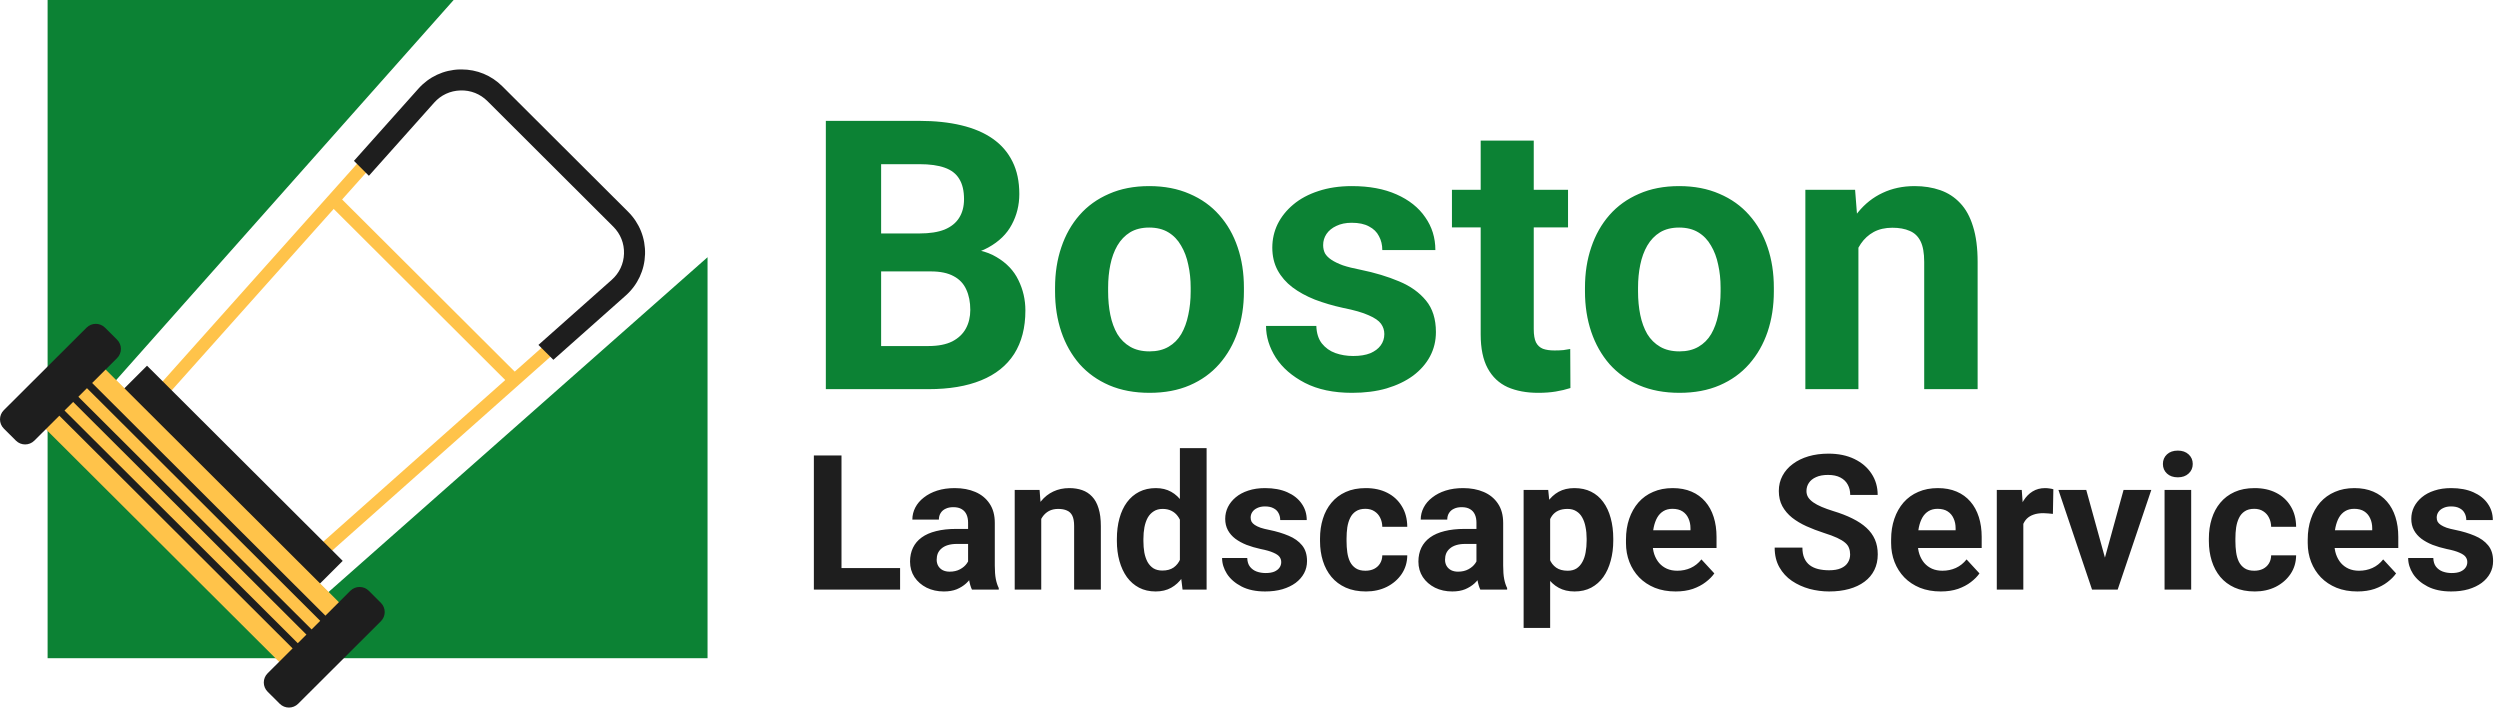
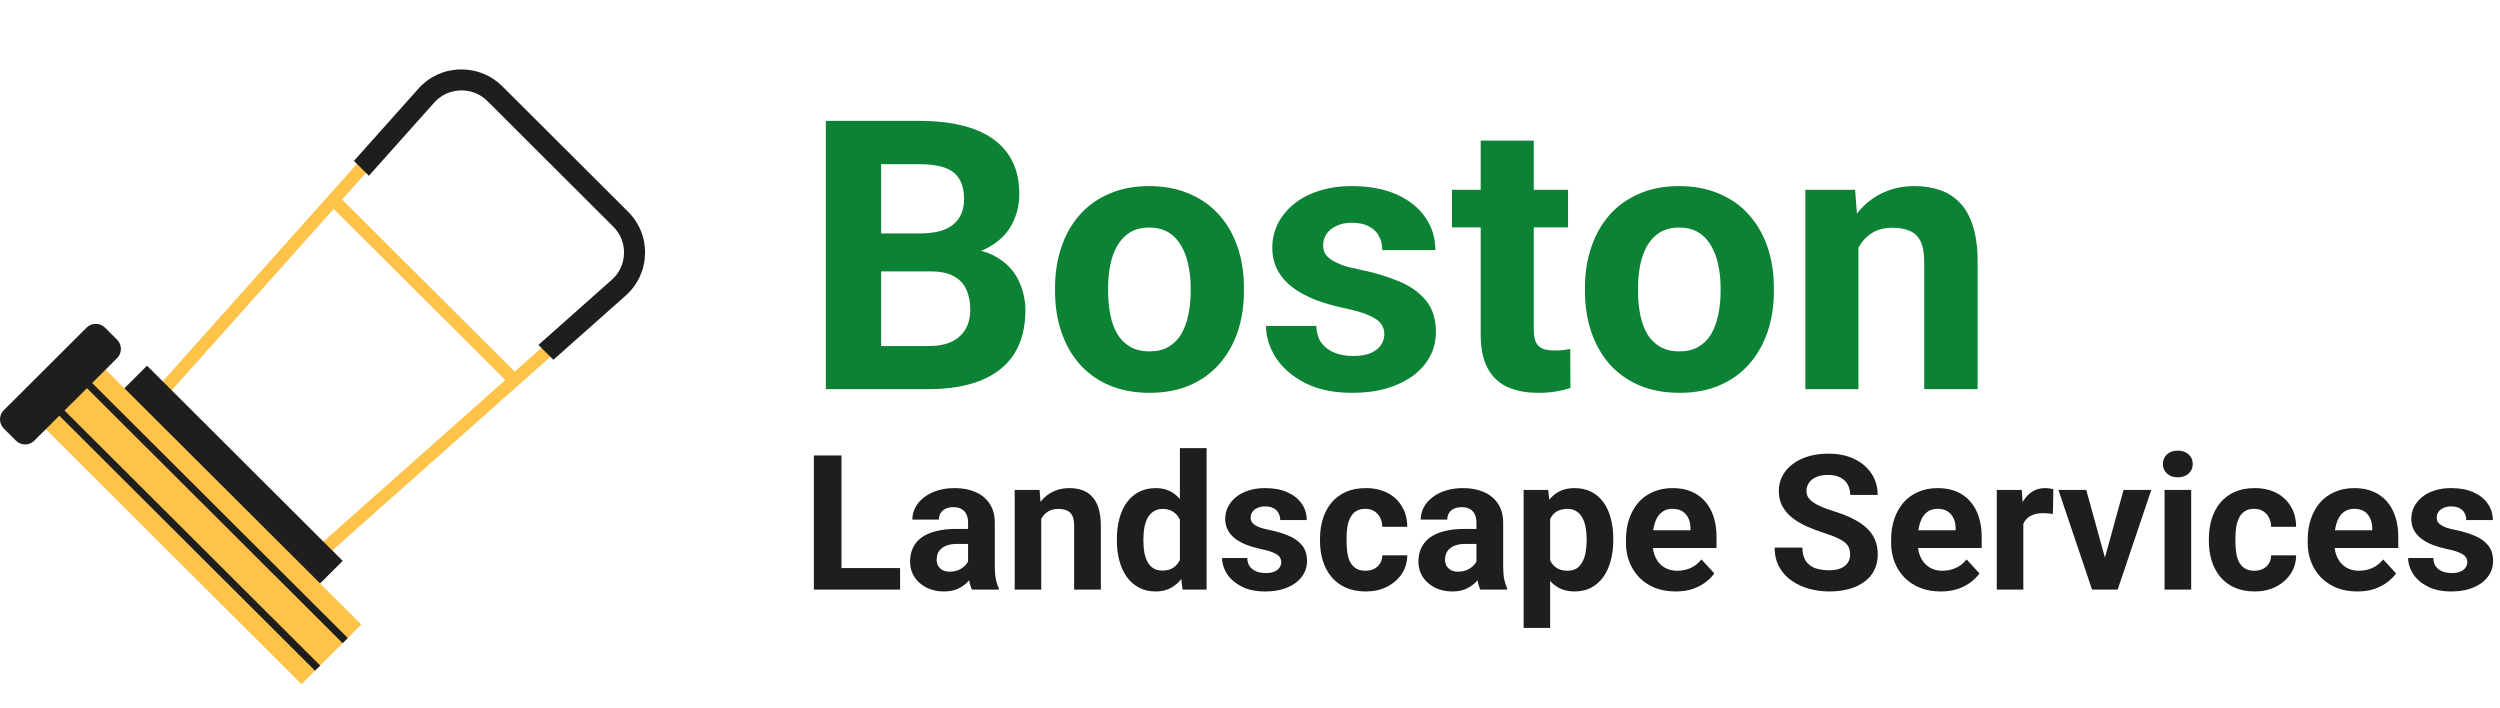
<svg xmlns="http://www.w3.org/2000/svg" width="212" height="60" viewBox="0 0 212 60" fill="none">
  <g clip-path="url(#clip0_210_179)">
-     <path d="M60 55.816V21.812L27.836 50.224L9.824 32.259L38.468 0H4.037V55.816H60Z" fill="#0C8234" />
    <path d="M39.143 6.24C40.356 6.24 41.489 6.709 42.347 7.566L53.017 18.207C53.911 19.099 54.381 20.282 54.346 21.538C54.308 22.798 53.772 23.95 52.828 24.788L22.59 51.644L8.82 37.91L35.75 7.758C36.59 6.816 37.745 6.281 39.008 6.243C39.052 6.243 39.099 6.243 39.143 6.243V6.24ZM22.634 50.18L52.114 23.994C52.834 23.355 53.248 22.474 53.273 21.513C53.301 20.553 52.941 19.649 52.26 18.969L41.59 8.328C40.908 7.648 40.002 7.289 39.039 7.317C38.076 7.345 37.193 7.755 36.552 8.472L10.297 37.873L22.634 50.177V50.18Z" fill="#FFC34A" />
    <path d="M9.53 33.942L26.124 50.492L29.062 47.563L12.468 31.012L9.53 33.942Z" fill="#1E1E1E" />
    <path d="M2.433 34.947L25.57 58.022L30.641 52.964L7.505 29.888L2.433 34.947Z" fill="#FFC34A" />
    <path d="M6.36 31.029L5.92 31.468L29.057 54.544L29.496 54.105L6.36 31.029Z" fill="#1E1E1E" />
-     <path d="M5.189 32.196L4.749 32.635L27.886 55.711L28.325 55.272L5.189 32.196Z" fill="#1E1E1E" />
    <path d="M4.018 33.364L3.578 33.802L26.714 56.878L27.154 56.439L4.018 33.364Z" fill="#1E1E1E" />
-     <path d="M29.711 50.097L22.693 57.097C22.262 57.527 22.262 58.225 22.693 58.655L23.72 59.679C24.152 60.109 24.851 60.109 25.283 59.679L32.3 52.68C32.732 52.249 32.732 51.552 32.3 51.121L31.274 50.097C30.842 49.667 30.143 49.667 29.711 50.097Z" fill="#1E1E1E" />
    <path d="M7.341 27.784L0.323 34.783C-0.108 35.214 -0.108 35.912 0.323 36.342L1.35 37.366C1.781 37.796 2.481 37.796 2.912 37.366L9.93 30.367C10.362 29.936 10.362 29.238 9.93 28.808L8.903 27.784C8.472 27.354 7.772 27.354 7.341 27.784Z" fill="#1E1E1E" />
    <path d="M31.283 14.905L36.817 8.705C37.391 8.06 38.184 7.692 39.049 7.67C39.914 7.641 40.725 7.966 41.337 8.576L52.007 19.221C52.62 19.832 52.941 20.641 52.916 21.504C52.891 22.367 52.522 23.157 51.874 23.73L45.659 29.249L46.925 30.512L53.062 25.062C54.078 24.158 54.659 22.914 54.7 21.554C54.738 20.197 54.229 18.919 53.267 17.959L42.597 7.317C41.669 6.391 40.447 5.888 39.14 5.888C39.093 5.888 39.042 5.888 38.992 5.888C37.631 5.925 36.381 6.508 35.478 7.522L30.014 13.642L31.28 14.905H31.283Z" fill="#1E1E1E" />
    <path d="M28.649 16.555L27.89 17.311L43.247 32.628L44.006 31.872L28.649 16.555Z" fill="#FFC34A" />
  </g>
  <path d="M78.938 23.016H73.094L73.062 19.797H77.969C78.833 19.797 79.542 19.688 80.094 19.469C80.646 19.24 81.057 18.912 81.328 18.484C81.609 18.047 81.75 17.516 81.75 16.891C81.75 16.182 81.615 15.609 81.344 15.172C81.083 14.734 80.672 14.417 80.109 14.219C79.557 14.021 78.844 13.922 77.969 13.922H74.719V33H70.031V10.25H77.969C79.292 10.25 80.474 10.375 81.516 10.625C82.568 10.875 83.458 11.255 84.188 11.766C84.917 12.276 85.474 12.922 85.859 13.703C86.245 14.474 86.438 15.391 86.438 16.453C86.438 17.391 86.224 18.255 85.797 19.047C85.38 19.838 84.719 20.484 83.812 20.984C82.917 21.484 81.745 21.76 80.297 21.812L78.938 23.016ZM78.734 33H71.812L73.641 29.344H78.734C79.557 29.344 80.229 29.213 80.75 28.953C81.271 28.682 81.656 28.318 81.906 27.859C82.156 27.401 82.281 26.875 82.281 26.281C82.281 25.615 82.167 25.037 81.938 24.547C81.719 24.057 81.365 23.682 80.875 23.422C80.385 23.151 79.74 23.016 78.938 23.016H74.422L74.453 19.797H80.078L81.156 21.062C82.542 21.042 83.656 21.287 84.5 21.797C85.354 22.297 85.974 22.948 86.359 23.75C86.755 24.552 86.953 25.412 86.953 26.328C86.953 27.787 86.635 29.016 86 30.016C85.365 31.005 84.432 31.75 83.203 32.25C81.984 32.75 80.495 33 78.734 33ZM89.469 24.719V24.391C89.469 23.151 89.646 22.01 90 20.969C90.354 19.917 90.87 19.005 91.547 18.234C92.224 17.463 93.057 16.865 94.047 16.438C95.037 16 96.172 15.781 97.453 15.781C98.734 15.781 99.875 16 100.875 16.438C101.875 16.865 102.714 17.463 103.391 18.234C104.078 19.005 104.599 19.917 104.953 20.969C105.307 22.01 105.484 23.151 105.484 24.391V24.719C105.484 25.948 105.307 27.088 104.953 28.141C104.599 29.182 104.078 30.094 103.391 30.875C102.714 31.646 101.88 32.245 100.891 32.672C99.901 33.099 98.766 33.312 97.484 33.312C96.203 33.312 95.062 33.099 94.062 32.672C93.073 32.245 92.234 31.646 91.547 30.875C90.87 30.094 90.354 29.182 90 28.141C89.646 27.088 89.469 25.948 89.469 24.719ZM93.969 24.391V24.719C93.969 25.427 94.031 26.088 94.156 26.703C94.281 27.318 94.479 27.859 94.75 28.328C95.031 28.787 95.396 29.146 95.844 29.406C96.292 29.667 96.838 29.797 97.484 29.797C98.109 29.797 98.646 29.667 99.094 29.406C99.542 29.146 99.901 28.787 100.172 28.328C100.443 27.859 100.641 27.318 100.766 26.703C100.901 26.088 100.969 25.427 100.969 24.719V24.391C100.969 23.703 100.901 23.057 100.766 22.453C100.641 21.838 100.438 21.297 100.156 20.828C99.885 20.349 99.526 19.974 99.078 19.703C98.63 19.432 98.088 19.297 97.453 19.297C96.818 19.297 96.276 19.432 95.828 19.703C95.391 19.974 95.031 20.349 94.75 20.828C94.479 21.297 94.281 21.838 94.156 22.453C94.031 23.057 93.969 23.703 93.969 24.391ZM117.391 28.328C117.391 28.005 117.297 27.713 117.109 27.453C116.922 27.193 116.573 26.953 116.062 26.734C115.562 26.505 114.839 26.297 113.891 26.109C113.036 25.922 112.24 25.688 111.5 25.406C110.771 25.115 110.135 24.766 109.594 24.359C109.062 23.953 108.646 23.474 108.344 22.922C108.042 22.359 107.891 21.719 107.891 21C107.891 20.292 108.042 19.625 108.344 19C108.656 18.375 109.099 17.823 109.672 17.344C110.255 16.854 110.964 16.474 111.797 16.203C112.641 15.922 113.589 15.781 114.641 15.781C116.109 15.781 117.37 16.016 118.422 16.484C119.484 16.953 120.297 17.599 120.859 18.422C121.432 19.234 121.719 20.162 121.719 21.203H117.219C117.219 20.766 117.125 20.375 116.938 20.031C116.76 19.677 116.479 19.401 116.094 19.203C115.719 18.995 115.229 18.891 114.625 18.891C114.125 18.891 113.693 18.979 113.328 19.156C112.964 19.323 112.682 19.552 112.484 19.844C112.297 20.125 112.203 20.438 112.203 20.781C112.203 21.042 112.255 21.276 112.359 21.484C112.474 21.682 112.656 21.865 112.906 22.031C113.156 22.198 113.479 22.354 113.875 22.5C114.281 22.635 114.781 22.76 115.375 22.875C116.594 23.125 117.682 23.453 118.641 23.859C119.599 24.255 120.359 24.797 120.922 25.484C121.484 26.162 121.766 27.052 121.766 28.156C121.766 28.906 121.599 29.594 121.266 30.219C120.932 30.844 120.453 31.391 119.828 31.859C119.203 32.318 118.453 32.677 117.578 32.938C116.714 33.188 115.74 33.312 114.656 33.312C113.083 33.312 111.75 33.031 110.656 32.469C109.573 31.906 108.75 31.193 108.188 30.328C107.635 29.453 107.359 28.557 107.359 27.641H111.625C111.646 28.255 111.802 28.75 112.094 29.125C112.396 29.5 112.776 29.771 113.234 29.938C113.703 30.104 114.208 30.188 114.75 30.188C115.333 30.188 115.818 30.109 116.203 29.953C116.589 29.787 116.88 29.568 117.078 29.297C117.286 29.016 117.391 28.693 117.391 28.328ZM132.969 16.094V19.281H123.125V16.094H132.969ZM125.562 11.922H130.062V27.906C130.062 28.396 130.125 28.771 130.25 29.031C130.385 29.292 130.583 29.474 130.844 29.578C131.104 29.672 131.432 29.719 131.828 29.719C132.109 29.719 132.359 29.708 132.578 29.688C132.807 29.656 133 29.625 133.156 29.594L133.172 32.906C132.786 33.031 132.37 33.13 131.922 33.203C131.474 33.276 130.979 33.312 130.438 33.312C129.448 33.312 128.583 33.151 127.844 32.828C127.115 32.495 126.552 31.963 126.156 31.234C125.76 30.505 125.562 29.547 125.562 28.359V11.922ZM134.406 24.719V24.391C134.406 23.151 134.583 22.01 134.938 20.969C135.292 19.917 135.807 19.005 136.484 18.234C137.161 17.463 137.995 16.865 138.984 16.438C139.974 16 141.109 15.781 142.391 15.781C143.672 15.781 144.812 16 145.812 16.438C146.812 16.865 147.651 17.463 148.328 18.234C149.016 19.005 149.536 19.917 149.891 20.969C150.245 22.01 150.422 23.151 150.422 24.391V24.719C150.422 25.948 150.245 27.088 149.891 28.141C149.536 29.182 149.016 30.094 148.328 30.875C147.651 31.646 146.818 32.245 145.828 32.672C144.839 33.099 143.703 33.312 142.422 33.312C141.141 33.312 140 33.099 139 32.672C138.01 32.245 137.172 31.646 136.484 30.875C135.807 30.094 135.292 29.182 134.938 28.141C134.583 27.088 134.406 25.948 134.406 24.719ZM138.906 24.391V24.719C138.906 25.427 138.969 26.088 139.094 26.703C139.219 27.318 139.417 27.859 139.688 28.328C139.969 28.787 140.333 29.146 140.781 29.406C141.229 29.667 141.776 29.797 142.422 29.797C143.047 29.797 143.583 29.667 144.031 29.406C144.479 29.146 144.839 28.787 145.109 28.328C145.38 27.859 145.578 27.318 145.703 26.703C145.839 26.088 145.906 25.427 145.906 24.719V24.391C145.906 23.703 145.839 23.057 145.703 22.453C145.578 21.838 145.375 21.297 145.094 20.828C144.823 20.349 144.464 19.974 144.016 19.703C143.568 19.432 143.026 19.297 142.391 19.297C141.755 19.297 141.214 19.432 140.766 19.703C140.328 19.974 139.969 20.349 139.688 20.828C139.417 21.297 139.219 21.838 139.094 22.453C138.969 23.057 138.906 23.703 138.906 24.391ZM157.594 19.703V33H153.094V16.094H157.312L157.594 19.703ZM156.938 23.953H155.719C155.719 22.703 155.88 21.578 156.203 20.578C156.526 19.568 156.979 18.708 157.562 18C158.146 17.281 158.839 16.734 159.641 16.359C160.453 15.974 161.359 15.781 162.359 15.781C163.151 15.781 163.875 15.896 164.531 16.125C165.188 16.354 165.75 16.719 166.219 17.219C166.698 17.719 167.062 18.38 167.312 19.203C167.573 20.026 167.703 21.031 167.703 22.219V33H163.172V22.203C163.172 21.453 163.068 20.87 162.859 20.453C162.651 20.037 162.344 19.745 161.938 19.578C161.542 19.401 161.052 19.312 160.469 19.312C159.865 19.312 159.339 19.432 158.891 19.672C158.453 19.912 158.089 20.245 157.797 20.672C157.516 21.088 157.302 21.578 157.156 22.141C157.01 22.703 156.938 23.307 156.938 23.953Z" fill="#0C8234" />
  <path d="M76.328 48.172V50H70.602V48.172H76.328ZM71.359 38.625V50H69.016V38.625H71.359ZM82.094 48.094V44.328C82.094 44.057 82.049 43.825 81.961 43.633C81.872 43.435 81.734 43.281 81.547 43.172C81.365 43.062 81.128 43.008 80.836 43.008C80.586 43.008 80.37 43.052 80.188 43.141C80.005 43.224 79.865 43.346 79.766 43.508C79.667 43.664 79.617 43.849 79.617 44.062H77.367C77.367 43.703 77.451 43.362 77.617 43.039C77.784 42.716 78.026 42.432 78.344 42.188C78.662 41.938 79.039 41.742 79.477 41.602C79.919 41.461 80.414 41.391 80.961 41.391C81.617 41.391 82.201 41.5 82.711 41.719C83.221 41.938 83.622 42.266 83.914 42.703C84.211 43.141 84.359 43.688 84.359 44.344V47.961C84.359 48.425 84.388 48.805 84.445 49.102C84.503 49.393 84.586 49.648 84.695 49.867V50H82.422C82.312 49.771 82.229 49.484 82.172 49.141C82.12 48.792 82.094 48.443 82.094 48.094ZM82.391 44.852L82.406 46.125H81.148C80.852 46.125 80.594 46.159 80.375 46.227C80.156 46.294 79.977 46.391 79.836 46.516C79.695 46.635 79.591 46.776 79.523 46.938C79.461 47.099 79.43 47.276 79.43 47.469C79.43 47.661 79.474 47.836 79.562 47.992C79.651 48.143 79.779 48.263 79.945 48.352C80.112 48.435 80.307 48.477 80.531 48.477C80.87 48.477 81.164 48.409 81.414 48.273C81.664 48.138 81.857 47.971 81.992 47.773C82.133 47.575 82.206 47.388 82.211 47.211L82.805 48.164C82.721 48.378 82.607 48.599 82.461 48.828C82.32 49.057 82.141 49.273 81.922 49.477C81.703 49.675 81.44 49.839 81.133 49.969C80.826 50.094 80.461 50.156 80.039 50.156C79.503 50.156 79.016 50.05 78.578 49.836C78.146 49.617 77.802 49.318 77.547 48.938C77.297 48.552 77.172 48.115 77.172 47.625C77.172 47.182 77.255 46.789 77.422 46.445C77.588 46.102 77.833 45.812 78.156 45.578C78.484 45.339 78.893 45.159 79.383 45.039C79.872 44.914 80.44 44.852 81.086 44.852H82.391ZM88.297 43.352V50H86.047V41.547H88.156L88.297 43.352ZM87.969 45.477H87.359C87.359 44.852 87.44 44.289 87.602 43.789C87.763 43.284 87.99 42.854 88.281 42.5C88.573 42.141 88.919 41.867 89.32 41.68C89.727 41.487 90.18 41.391 90.68 41.391C91.076 41.391 91.438 41.448 91.766 41.562C92.094 41.677 92.375 41.859 92.609 42.109C92.849 42.359 93.031 42.69 93.156 43.102C93.287 43.513 93.352 44.016 93.352 44.609V50H91.086V44.602C91.086 44.227 91.034 43.935 90.93 43.727C90.826 43.518 90.672 43.372 90.469 43.289C90.271 43.2 90.026 43.156 89.734 43.156C89.432 43.156 89.169 43.216 88.945 43.336C88.727 43.456 88.544 43.622 88.398 43.836C88.258 44.044 88.151 44.289 88.078 44.57C88.005 44.852 87.969 45.154 87.969 45.477ZM100.055 48.156V38H102.32V50H100.281L100.055 48.156ZM94.711 45.875V45.711C94.711 45.065 94.784 44.479 94.93 43.953C95.076 43.422 95.289 42.966 95.57 42.586C95.852 42.206 96.198 41.911 96.609 41.703C97.021 41.495 97.49 41.391 98.016 41.391C98.51 41.391 98.943 41.495 99.312 41.703C99.688 41.911 100.005 42.208 100.266 42.594C100.531 42.974 100.745 43.425 100.906 43.945C101.068 44.461 101.185 45.026 101.258 45.641V46C101.185 46.589 101.068 47.135 100.906 47.641C100.745 48.146 100.531 48.589 100.266 48.969C100.005 49.344 99.688 49.635 99.312 49.844C98.938 50.052 98.5 50.156 98 50.156C97.474 50.156 97.005 50.05 96.594 49.836C96.188 49.622 95.844 49.323 95.562 48.938C95.287 48.552 95.076 48.099 94.93 47.578C94.784 47.057 94.711 46.49 94.711 45.875ZM96.961 45.711V45.875C96.961 46.224 96.987 46.55 97.039 46.852C97.096 47.154 97.188 47.422 97.312 47.656C97.443 47.885 97.609 48.065 97.812 48.195C98.021 48.32 98.273 48.383 98.57 48.383C98.956 48.383 99.273 48.297 99.523 48.125C99.773 47.948 99.963 47.706 100.094 47.398C100.229 47.091 100.307 46.737 100.328 46.336V45.312C100.312 44.984 100.266 44.69 100.188 44.43C100.115 44.164 100.005 43.938 99.859 43.75C99.719 43.562 99.542 43.417 99.328 43.312C99.12 43.208 98.872 43.156 98.586 43.156C98.294 43.156 98.044 43.224 97.836 43.359C97.628 43.49 97.458 43.669 97.328 43.898C97.203 44.128 97.109 44.398 97.047 44.711C96.99 45.018 96.961 45.352 96.961 45.711ZM108.648 47.664C108.648 47.503 108.602 47.357 108.508 47.227C108.414 47.096 108.24 46.977 107.984 46.867C107.734 46.753 107.372 46.648 106.898 46.555C106.471 46.461 106.073 46.344 105.703 46.203C105.339 46.057 105.021 45.883 104.75 45.68C104.484 45.477 104.276 45.237 104.125 44.961C103.974 44.68 103.898 44.359 103.898 44C103.898 43.646 103.974 43.312 104.125 43C104.281 42.688 104.503 42.411 104.789 42.172C105.081 41.927 105.435 41.737 105.852 41.602C106.273 41.461 106.747 41.391 107.273 41.391C108.008 41.391 108.638 41.508 109.164 41.742C109.695 41.977 110.102 42.3 110.383 42.711C110.669 43.117 110.812 43.581 110.812 44.102H108.562C108.562 43.883 108.516 43.688 108.422 43.516C108.333 43.339 108.193 43.2 108 43.102C107.812 42.997 107.568 42.945 107.266 42.945C107.016 42.945 106.799 42.99 106.617 43.078C106.435 43.161 106.294 43.276 106.195 43.422C106.102 43.562 106.055 43.719 106.055 43.891C106.055 44.021 106.081 44.138 106.133 44.242C106.19 44.341 106.281 44.432 106.406 44.516C106.531 44.599 106.693 44.677 106.891 44.75C107.094 44.818 107.344 44.88 107.641 44.938C108.25 45.062 108.794 45.227 109.273 45.43C109.753 45.628 110.133 45.898 110.414 46.242C110.695 46.581 110.836 47.026 110.836 47.578C110.836 47.953 110.753 48.297 110.586 48.609C110.419 48.922 110.18 49.195 109.867 49.43C109.555 49.659 109.18 49.839 108.742 49.969C108.31 50.094 107.823 50.156 107.281 50.156C106.495 50.156 105.828 50.016 105.281 49.734C104.74 49.453 104.328 49.096 104.047 48.664C103.771 48.227 103.633 47.779 103.633 47.32H105.766C105.776 47.628 105.854 47.875 106 48.062C106.151 48.25 106.341 48.385 106.57 48.469C106.805 48.552 107.057 48.594 107.328 48.594C107.62 48.594 107.862 48.555 108.055 48.477C108.247 48.393 108.393 48.284 108.492 48.148C108.596 48.008 108.648 47.846 108.648 47.664ZM115.789 48.398C116.065 48.398 116.31 48.346 116.523 48.242C116.737 48.133 116.904 47.982 117.023 47.789C117.148 47.591 117.214 47.359 117.219 47.094H119.336C119.331 47.688 119.172 48.216 118.859 48.68C118.547 49.138 118.128 49.5 117.602 49.766C117.076 50.026 116.487 50.156 115.836 50.156C115.18 50.156 114.607 50.047 114.117 49.828C113.633 49.609 113.229 49.307 112.906 48.922C112.583 48.531 112.341 48.078 112.18 47.562C112.018 47.042 111.938 46.484 111.938 45.891V45.664C111.938 45.065 112.018 44.508 112.18 43.992C112.341 43.471 112.583 43.018 112.906 42.633C113.229 42.242 113.633 41.938 114.117 41.719C114.602 41.5 115.169 41.391 115.82 41.391C116.513 41.391 117.12 41.523 117.641 41.789C118.167 42.055 118.578 42.435 118.875 42.93C119.177 43.419 119.331 44 119.336 44.672H117.219C117.214 44.391 117.154 44.135 117.039 43.906C116.93 43.677 116.768 43.495 116.555 43.359C116.346 43.219 116.089 43.148 115.781 43.148C115.453 43.148 115.185 43.219 114.977 43.359C114.768 43.495 114.607 43.682 114.492 43.922C114.378 44.156 114.297 44.425 114.25 44.727C114.208 45.023 114.188 45.336 114.188 45.664V45.891C114.188 46.219 114.208 46.534 114.25 46.836C114.292 47.138 114.37 47.406 114.484 47.641C114.604 47.875 114.768 48.06 114.977 48.195C115.185 48.331 115.456 48.398 115.789 48.398ZM125.203 48.094V44.328C125.203 44.057 125.159 43.825 125.07 43.633C124.982 43.435 124.844 43.281 124.656 43.172C124.474 43.062 124.237 43.008 123.945 43.008C123.695 43.008 123.479 43.052 123.297 43.141C123.115 43.224 122.974 43.346 122.875 43.508C122.776 43.664 122.727 43.849 122.727 44.062H120.477C120.477 43.703 120.56 43.362 120.727 43.039C120.893 42.716 121.135 42.432 121.453 42.188C121.771 41.938 122.148 41.742 122.586 41.602C123.029 41.461 123.523 41.391 124.07 41.391C124.727 41.391 125.31 41.5 125.82 41.719C126.331 41.938 126.732 42.266 127.023 42.703C127.32 43.141 127.469 43.688 127.469 44.344V47.961C127.469 48.425 127.497 48.805 127.555 49.102C127.612 49.393 127.695 49.648 127.805 49.867V50H125.531C125.422 49.771 125.339 49.484 125.281 49.141C125.229 48.792 125.203 48.443 125.203 48.094ZM125.5 44.852L125.516 46.125H124.258C123.961 46.125 123.703 46.159 123.484 46.227C123.266 46.294 123.086 46.391 122.945 46.516C122.805 46.635 122.701 46.776 122.633 46.938C122.57 47.099 122.539 47.276 122.539 47.469C122.539 47.661 122.583 47.836 122.672 47.992C122.76 48.143 122.888 48.263 123.055 48.352C123.221 48.435 123.417 48.477 123.641 48.477C123.979 48.477 124.273 48.409 124.523 48.273C124.773 48.138 124.966 47.971 125.102 47.773C125.242 47.575 125.315 47.388 125.32 47.211L125.914 48.164C125.831 48.378 125.716 48.599 125.57 48.828C125.43 49.057 125.25 49.273 125.031 49.477C124.812 49.675 124.549 49.839 124.242 49.969C123.935 50.094 123.57 50.156 123.148 50.156C122.612 50.156 122.125 50.05 121.688 49.836C121.255 49.617 120.911 49.318 120.656 48.938C120.406 48.552 120.281 48.115 120.281 47.625C120.281 47.182 120.365 46.789 120.531 46.445C120.698 46.102 120.943 45.812 121.266 45.578C121.594 45.339 122.003 45.159 122.492 45.039C122.982 44.914 123.549 44.852 124.195 44.852H125.5ZM131.453 43.172V53.25H129.203V41.547H131.289L131.453 43.172ZM136.805 45.68V45.844C136.805 46.458 136.732 47.029 136.586 47.555C136.445 48.081 136.237 48.539 135.961 48.93C135.685 49.315 135.341 49.617 134.93 49.836C134.523 50.05 134.055 50.156 133.523 50.156C133.008 50.156 132.56 50.052 132.18 49.844C131.799 49.635 131.479 49.344 131.219 48.969C130.964 48.589 130.758 48.148 130.602 47.648C130.445 47.148 130.326 46.612 130.242 46.039V45.609C130.326 44.995 130.445 44.432 130.602 43.922C130.758 43.406 130.964 42.961 131.219 42.586C131.479 42.206 131.797 41.911 132.172 41.703C132.552 41.495 132.997 41.391 133.508 41.391C134.044 41.391 134.516 41.492 134.922 41.695C135.333 41.898 135.677 42.19 135.953 42.57C136.234 42.95 136.445 43.404 136.586 43.93C136.732 44.456 136.805 45.039 136.805 45.68ZM134.547 45.844V45.68C134.547 45.32 134.516 44.99 134.453 44.688C134.396 44.38 134.302 44.112 134.172 43.883C134.047 43.654 133.88 43.477 133.672 43.352C133.469 43.221 133.221 43.156 132.93 43.156C132.622 43.156 132.359 43.206 132.141 43.305C131.927 43.404 131.753 43.547 131.617 43.734C131.482 43.922 131.38 44.146 131.312 44.406C131.245 44.667 131.203 44.961 131.188 45.289V46.375C131.214 46.76 131.286 47.107 131.406 47.414C131.526 47.716 131.711 47.956 131.961 48.133C132.211 48.31 132.539 48.398 132.945 48.398C133.242 48.398 133.492 48.333 133.695 48.203C133.898 48.068 134.062 47.883 134.188 47.648C134.318 47.414 134.409 47.143 134.461 46.836C134.518 46.529 134.547 46.198 134.547 45.844ZM142.094 50.156C141.438 50.156 140.849 50.052 140.328 49.844C139.807 49.63 139.365 49.336 139 48.961C138.641 48.586 138.365 48.151 138.172 47.656C137.979 47.156 137.883 46.625 137.883 46.062V45.75C137.883 45.109 137.974 44.523 138.156 43.992C138.339 43.461 138.599 43 138.938 42.609C139.281 42.219 139.698 41.919 140.188 41.711C140.677 41.497 141.229 41.391 141.844 41.391C142.443 41.391 142.974 41.49 143.438 41.688C143.901 41.885 144.289 42.167 144.602 42.531C144.919 42.896 145.159 43.333 145.32 43.844C145.482 44.349 145.562 44.911 145.562 45.531V46.469H138.844V44.969H143.352V44.797C143.352 44.484 143.294 44.206 143.18 43.961C143.07 43.711 142.904 43.513 142.68 43.367C142.456 43.221 142.169 43.148 141.82 43.148C141.523 43.148 141.268 43.214 141.055 43.344C140.841 43.474 140.667 43.656 140.531 43.891C140.401 44.125 140.302 44.401 140.234 44.719C140.172 45.031 140.141 45.375 140.141 45.75V46.062C140.141 46.401 140.188 46.714 140.281 47C140.38 47.286 140.518 47.534 140.695 47.742C140.878 47.95 141.096 48.112 141.352 48.227C141.612 48.341 141.906 48.398 142.234 48.398C142.641 48.398 143.018 48.32 143.367 48.164C143.721 48.003 144.026 47.76 144.281 47.438L145.375 48.625C145.198 48.88 144.956 49.125 144.648 49.359C144.346 49.594 143.982 49.786 143.555 49.938C143.128 50.083 142.641 50.156 142.094 50.156ZM156.891 47.023C156.891 46.82 156.859 46.638 156.797 46.477C156.74 46.31 156.63 46.159 156.469 46.023C156.307 45.883 156.081 45.745 155.789 45.609C155.497 45.474 155.12 45.333 154.656 45.188C154.141 45.021 153.651 44.833 153.188 44.625C152.729 44.417 152.323 44.175 151.969 43.898C151.62 43.617 151.344 43.292 151.141 42.922C150.943 42.552 150.844 42.122 150.844 41.633C150.844 41.159 150.948 40.729 151.156 40.344C151.365 39.953 151.656 39.62 152.031 39.344C152.406 39.062 152.849 38.846 153.359 38.695C153.875 38.544 154.44 38.469 155.055 38.469C155.893 38.469 156.625 38.62 157.25 38.922C157.875 39.224 158.359 39.638 158.703 40.164C159.052 40.69 159.227 41.292 159.227 41.969H156.898C156.898 41.635 156.828 41.344 156.688 41.094C156.552 40.839 156.344 40.638 156.062 40.492C155.786 40.346 155.438 40.273 155.016 40.273C154.609 40.273 154.271 40.336 154 40.461C153.729 40.581 153.526 40.745 153.391 40.953C153.255 41.156 153.188 41.385 153.188 41.641C153.188 41.833 153.234 42.008 153.328 42.164C153.427 42.32 153.573 42.466 153.766 42.602C153.958 42.737 154.195 42.865 154.477 42.984C154.758 43.104 155.083 43.221 155.453 43.336C156.073 43.523 156.617 43.734 157.086 43.969C157.56 44.203 157.956 44.466 158.273 44.758C158.591 45.05 158.831 45.38 158.992 45.75C159.154 46.12 159.234 46.539 159.234 47.008C159.234 47.503 159.138 47.945 158.945 48.336C158.753 48.727 158.474 49.057 158.109 49.328C157.745 49.599 157.31 49.805 156.805 49.945C156.299 50.086 155.734 50.156 155.109 50.156C154.547 50.156 153.992 50.083 153.445 49.938C152.898 49.786 152.401 49.56 151.953 49.258C151.51 48.956 151.156 48.57 150.891 48.102C150.625 47.633 150.492 47.078 150.492 46.438H152.844C152.844 46.792 152.898 47.091 153.008 47.336C153.117 47.581 153.271 47.779 153.469 47.93C153.672 48.081 153.911 48.19 154.188 48.258C154.469 48.325 154.776 48.359 155.109 48.359C155.516 48.359 155.849 48.302 156.109 48.188C156.375 48.073 156.57 47.914 156.695 47.711C156.826 47.508 156.891 47.279 156.891 47.023ZM164.578 50.156C163.922 50.156 163.333 50.052 162.812 49.844C162.292 49.63 161.849 49.336 161.484 48.961C161.125 48.586 160.849 48.151 160.656 47.656C160.464 47.156 160.367 46.625 160.367 46.062V45.75C160.367 45.109 160.458 44.523 160.641 43.992C160.823 43.461 161.083 43 161.422 42.609C161.766 42.219 162.182 41.919 162.672 41.711C163.161 41.497 163.714 41.391 164.328 41.391C164.927 41.391 165.458 41.49 165.922 41.688C166.385 41.885 166.773 42.167 167.086 42.531C167.404 42.896 167.643 43.333 167.805 43.844C167.966 44.349 168.047 44.911 168.047 45.531V46.469H161.328V44.969H165.836V44.797C165.836 44.484 165.779 44.206 165.664 43.961C165.555 43.711 165.388 43.513 165.164 43.367C164.94 43.221 164.654 43.148 164.305 43.148C164.008 43.148 163.753 43.214 163.539 43.344C163.326 43.474 163.151 43.656 163.016 43.891C162.885 44.125 162.786 44.401 162.719 44.719C162.656 45.031 162.625 45.375 162.625 45.75V46.062C162.625 46.401 162.672 46.714 162.766 47C162.865 47.286 163.003 47.534 163.18 47.742C163.362 47.95 163.581 48.112 163.836 48.227C164.096 48.341 164.391 48.398 164.719 48.398C165.125 48.398 165.503 48.32 165.852 48.164C166.206 48.003 166.51 47.76 166.766 47.438L167.859 48.625C167.682 48.88 167.44 49.125 167.133 49.359C166.831 49.594 166.466 49.786 166.039 49.938C165.612 50.083 165.125 50.156 164.578 50.156ZM171.578 43.391V50H169.328V41.547H171.445L171.578 43.391ZM174.125 41.492L174.086 43.578C173.977 43.562 173.844 43.55 173.688 43.539C173.536 43.523 173.398 43.516 173.273 43.516C172.956 43.516 172.68 43.557 172.445 43.641C172.216 43.719 172.023 43.836 171.867 43.992C171.716 44.148 171.602 44.339 171.523 44.562C171.451 44.786 171.409 45.042 171.398 45.328L170.945 45.188C170.945 44.641 171 44.138 171.109 43.68C171.219 43.216 171.378 42.812 171.586 42.469C171.799 42.125 172.06 41.859 172.367 41.672C172.674 41.484 173.026 41.391 173.422 41.391C173.547 41.391 173.674 41.401 173.805 41.422C173.935 41.438 174.042 41.461 174.125 41.492ZM178.203 48.359L180.078 41.547H182.43L179.578 50H178.156L178.203 48.359ZM176.914 41.547L178.797 48.367L178.836 50H177.406L174.555 41.547H176.914ZM185.812 41.547V50H183.555V41.547H185.812ZM183.414 39.344C183.414 39.016 183.529 38.745 183.758 38.531C183.987 38.318 184.294 38.211 184.68 38.211C185.06 38.211 185.365 38.318 185.594 38.531C185.828 38.745 185.945 39.016 185.945 39.344C185.945 39.672 185.828 39.943 185.594 40.156C185.365 40.37 185.06 40.477 184.68 40.477C184.294 40.477 183.987 40.37 183.758 40.156C183.529 39.943 183.414 39.672 183.414 39.344ZM191.164 48.398C191.44 48.398 191.685 48.346 191.898 48.242C192.112 48.133 192.279 47.982 192.398 47.789C192.523 47.591 192.589 47.359 192.594 47.094H194.711C194.706 47.688 194.547 48.216 194.234 48.68C193.922 49.138 193.503 49.5 192.977 49.766C192.451 50.026 191.862 50.156 191.211 50.156C190.555 50.156 189.982 50.047 189.492 49.828C189.008 49.609 188.604 49.307 188.281 48.922C187.958 48.531 187.716 48.078 187.555 47.562C187.393 47.042 187.312 46.484 187.312 45.891V45.664C187.312 45.065 187.393 44.508 187.555 43.992C187.716 43.471 187.958 43.018 188.281 42.633C188.604 42.242 189.008 41.938 189.492 41.719C189.977 41.5 190.544 41.391 191.195 41.391C191.888 41.391 192.495 41.523 193.016 41.789C193.542 42.055 193.953 42.435 194.25 42.93C194.552 43.419 194.706 44 194.711 44.672H192.594C192.589 44.391 192.529 44.135 192.414 43.906C192.305 43.677 192.143 43.495 191.93 43.359C191.721 43.219 191.464 43.148 191.156 43.148C190.828 43.148 190.56 43.219 190.352 43.359C190.143 43.495 189.982 43.682 189.867 43.922C189.753 44.156 189.672 44.425 189.625 44.727C189.583 45.023 189.562 45.336 189.562 45.664V45.891C189.562 46.219 189.583 46.534 189.625 46.836C189.667 47.138 189.745 47.406 189.859 47.641C189.979 47.875 190.143 48.06 190.352 48.195C190.56 48.331 190.831 48.398 191.164 48.398ZM199.906 50.156C199.25 50.156 198.661 50.052 198.141 49.844C197.62 49.63 197.177 49.336 196.812 48.961C196.453 48.586 196.177 48.151 195.984 47.656C195.792 47.156 195.695 46.625 195.695 46.062V45.75C195.695 45.109 195.786 44.523 195.969 43.992C196.151 43.461 196.411 43 196.75 42.609C197.094 42.219 197.51 41.919 198 41.711C198.49 41.497 199.042 41.391 199.656 41.391C200.255 41.391 200.786 41.49 201.25 41.688C201.714 41.885 202.102 42.167 202.414 42.531C202.732 42.896 202.971 43.333 203.133 43.844C203.294 44.349 203.375 44.911 203.375 45.531V46.469H196.656V44.969H201.164V44.797C201.164 44.484 201.107 44.206 200.992 43.961C200.883 43.711 200.716 43.513 200.492 43.367C200.268 43.221 199.982 43.148 199.633 43.148C199.336 43.148 199.081 43.214 198.867 43.344C198.654 43.474 198.479 43.656 198.344 43.891C198.214 44.125 198.115 44.401 198.047 44.719C197.984 45.031 197.953 45.375 197.953 45.75V46.062C197.953 46.401 198 46.714 198.094 47C198.193 47.286 198.331 47.534 198.508 47.742C198.69 47.95 198.909 48.112 199.164 48.227C199.424 48.341 199.719 48.398 200.047 48.398C200.453 48.398 200.831 48.32 201.18 48.164C201.534 48.003 201.839 47.76 202.094 47.438L203.188 48.625C203.01 48.88 202.768 49.125 202.461 49.359C202.159 49.594 201.794 49.786 201.367 49.938C200.94 50.083 200.453 50.156 199.906 50.156ZM209.227 47.664C209.227 47.503 209.18 47.357 209.086 47.227C208.992 47.096 208.818 46.977 208.562 46.867C208.312 46.753 207.951 46.648 207.477 46.555C207.049 46.461 206.651 46.344 206.281 46.203C205.917 46.057 205.599 45.883 205.328 45.68C205.062 45.477 204.854 45.237 204.703 44.961C204.552 44.68 204.477 44.359 204.477 44C204.477 43.646 204.552 43.312 204.703 43C204.859 42.688 205.081 42.411 205.367 42.172C205.659 41.927 206.013 41.737 206.43 41.602C206.852 41.461 207.326 41.391 207.852 41.391C208.586 41.391 209.216 41.508 209.742 41.742C210.273 41.977 210.68 42.3 210.961 42.711C211.247 43.117 211.391 43.581 211.391 44.102H209.141C209.141 43.883 209.094 43.688 209 43.516C208.911 43.339 208.771 43.2 208.578 43.102C208.391 42.997 208.146 42.945 207.844 42.945C207.594 42.945 207.378 42.99 207.195 43.078C207.013 43.161 206.872 43.276 206.773 43.422C206.68 43.562 206.633 43.719 206.633 43.891C206.633 44.021 206.659 44.138 206.711 44.242C206.768 44.341 206.859 44.432 206.984 44.516C207.109 44.599 207.271 44.677 207.469 44.75C207.672 44.818 207.922 44.88 208.219 44.938C208.828 45.062 209.372 45.227 209.852 45.43C210.331 45.628 210.711 45.898 210.992 46.242C211.273 46.581 211.414 47.026 211.414 47.578C211.414 47.953 211.331 48.297 211.164 48.609C210.997 48.922 210.758 49.195 210.445 49.43C210.133 49.659 209.758 49.839 209.32 49.969C208.888 50.094 208.401 50.156 207.859 50.156C207.073 50.156 206.406 50.016 205.859 49.734C205.318 49.453 204.906 49.096 204.625 48.664C204.349 48.227 204.211 47.779 204.211 47.32H206.344C206.354 47.628 206.432 47.875 206.578 48.062C206.729 48.25 206.919 48.385 207.148 48.469C207.383 48.552 207.635 48.594 207.906 48.594C208.198 48.594 208.44 48.555 208.633 48.477C208.826 48.393 208.971 48.284 209.07 48.148C209.174 48.008 209.227 47.846 209.227 47.664Z" fill="#1E1E1E" />
  <defs>
    <clipPath id="clip0_210_179">
      <rect width="60" height="60" fill="white" />
    </clipPath>
  </defs>
</svg>